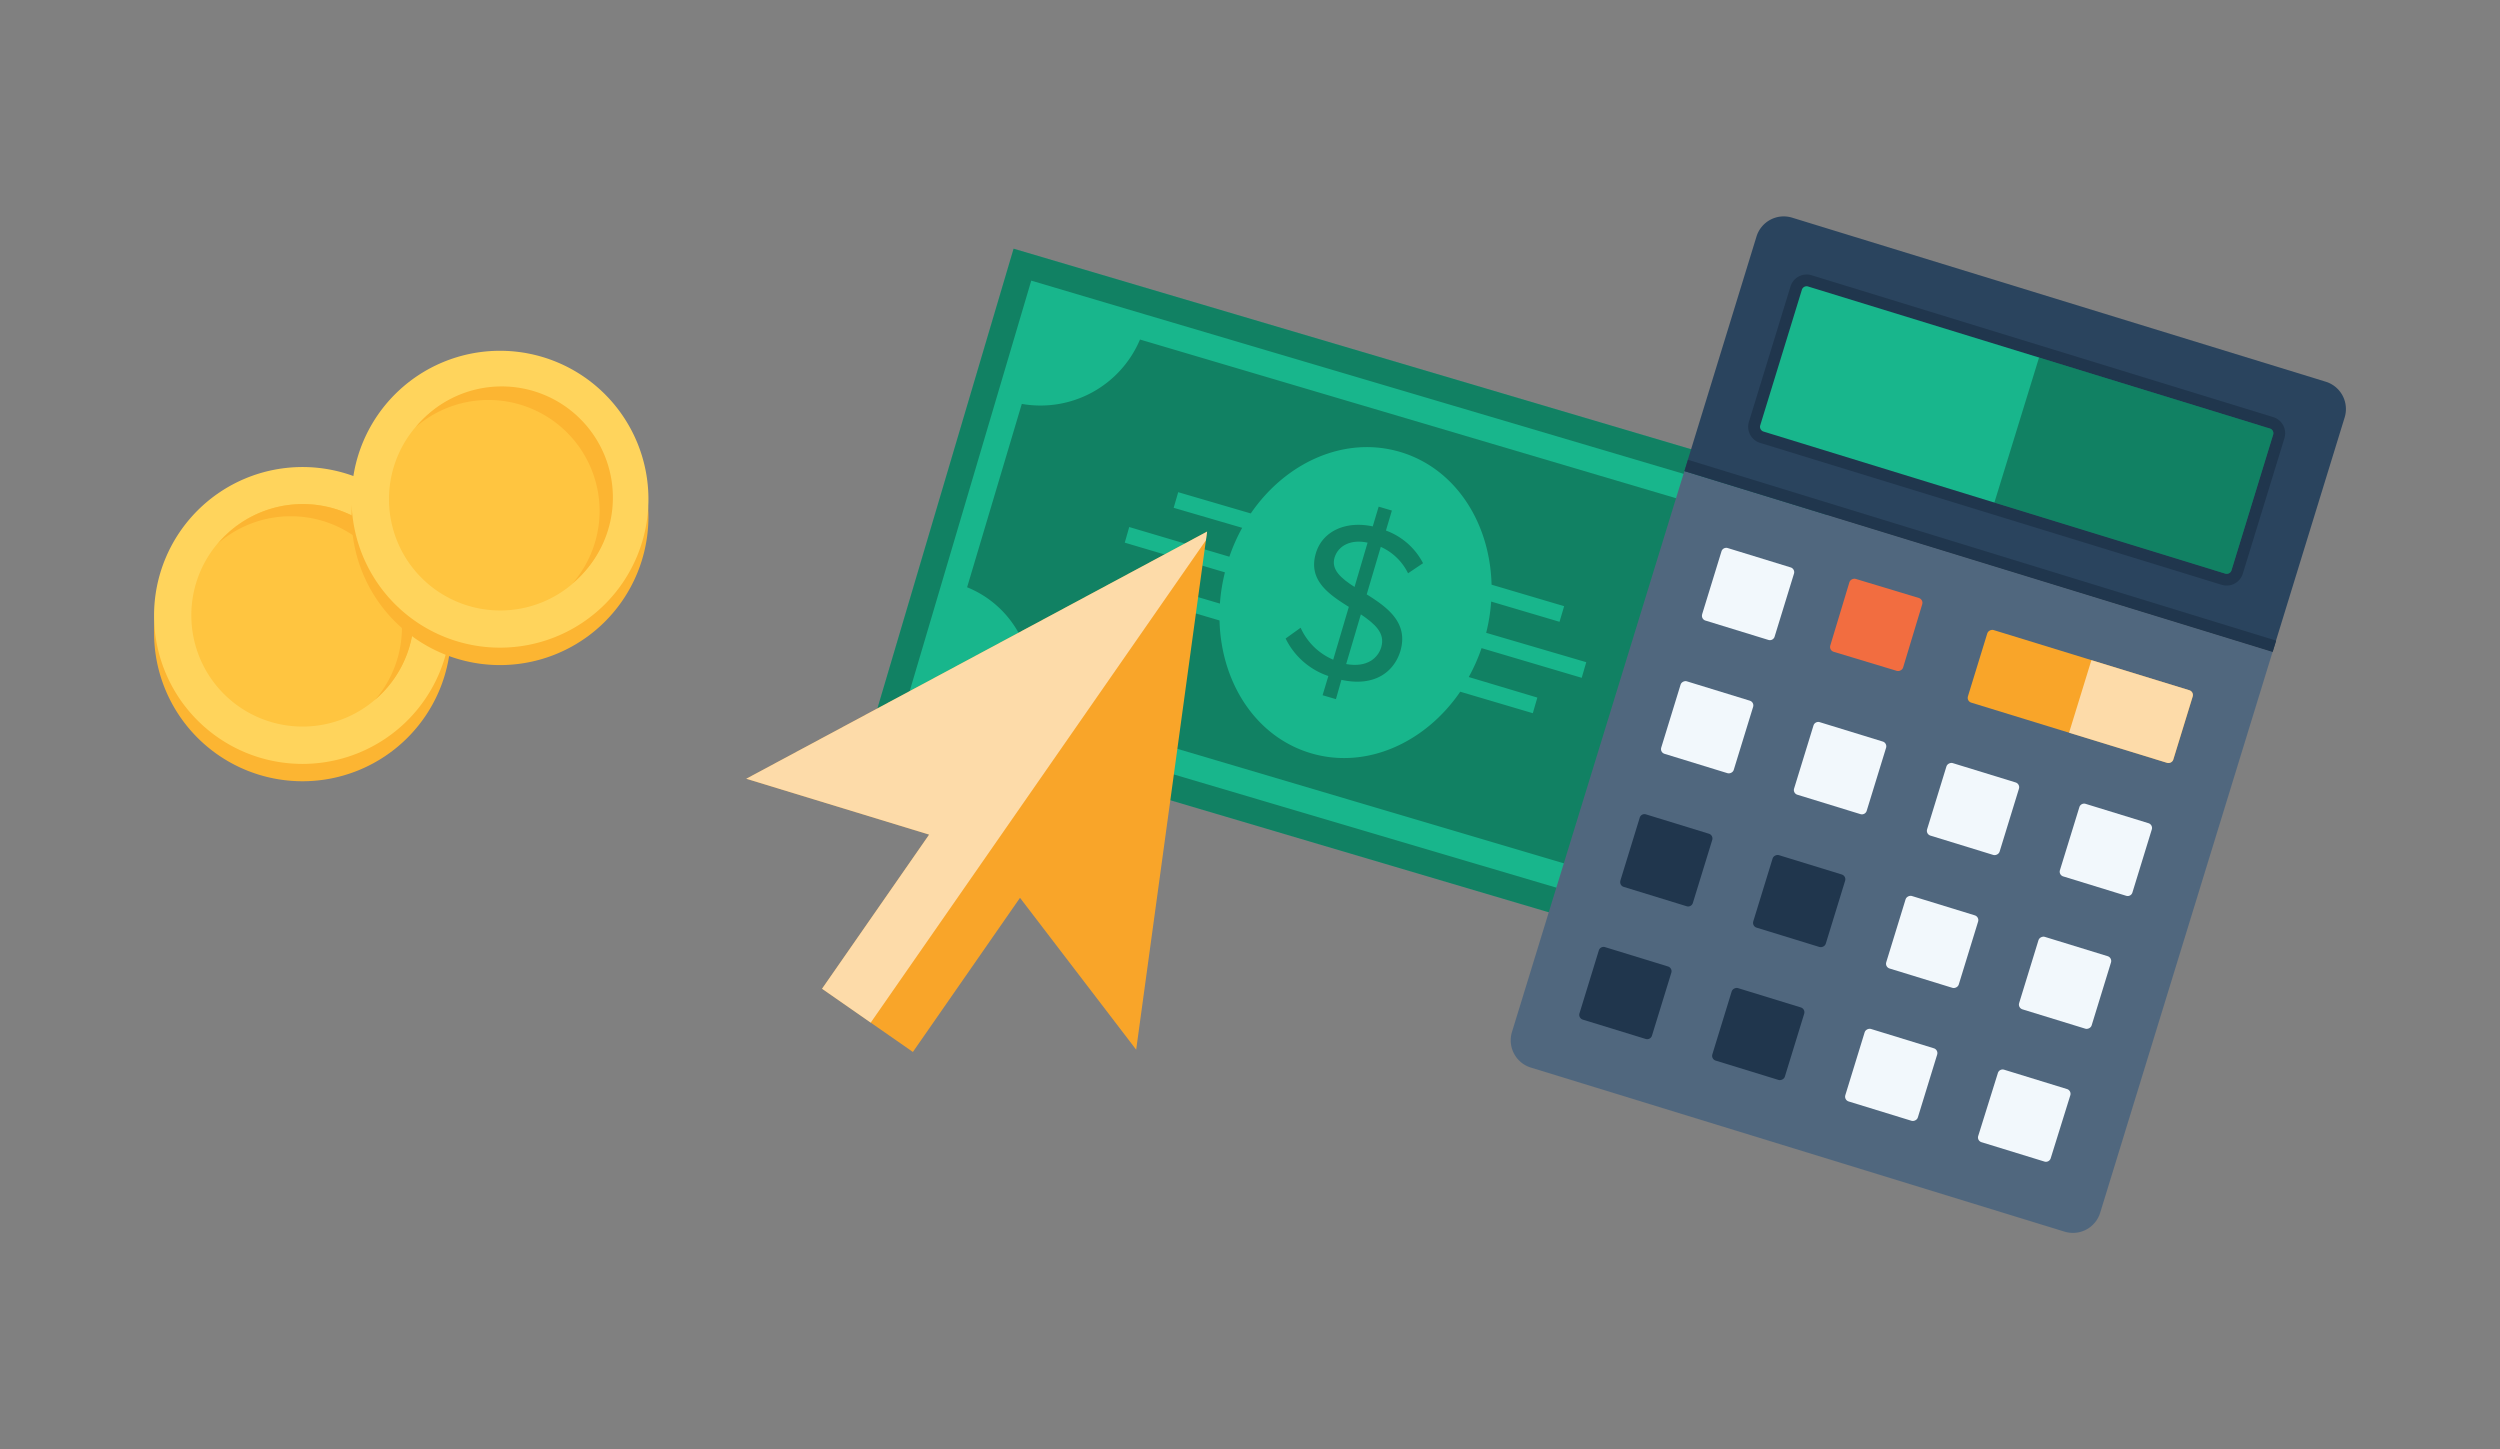
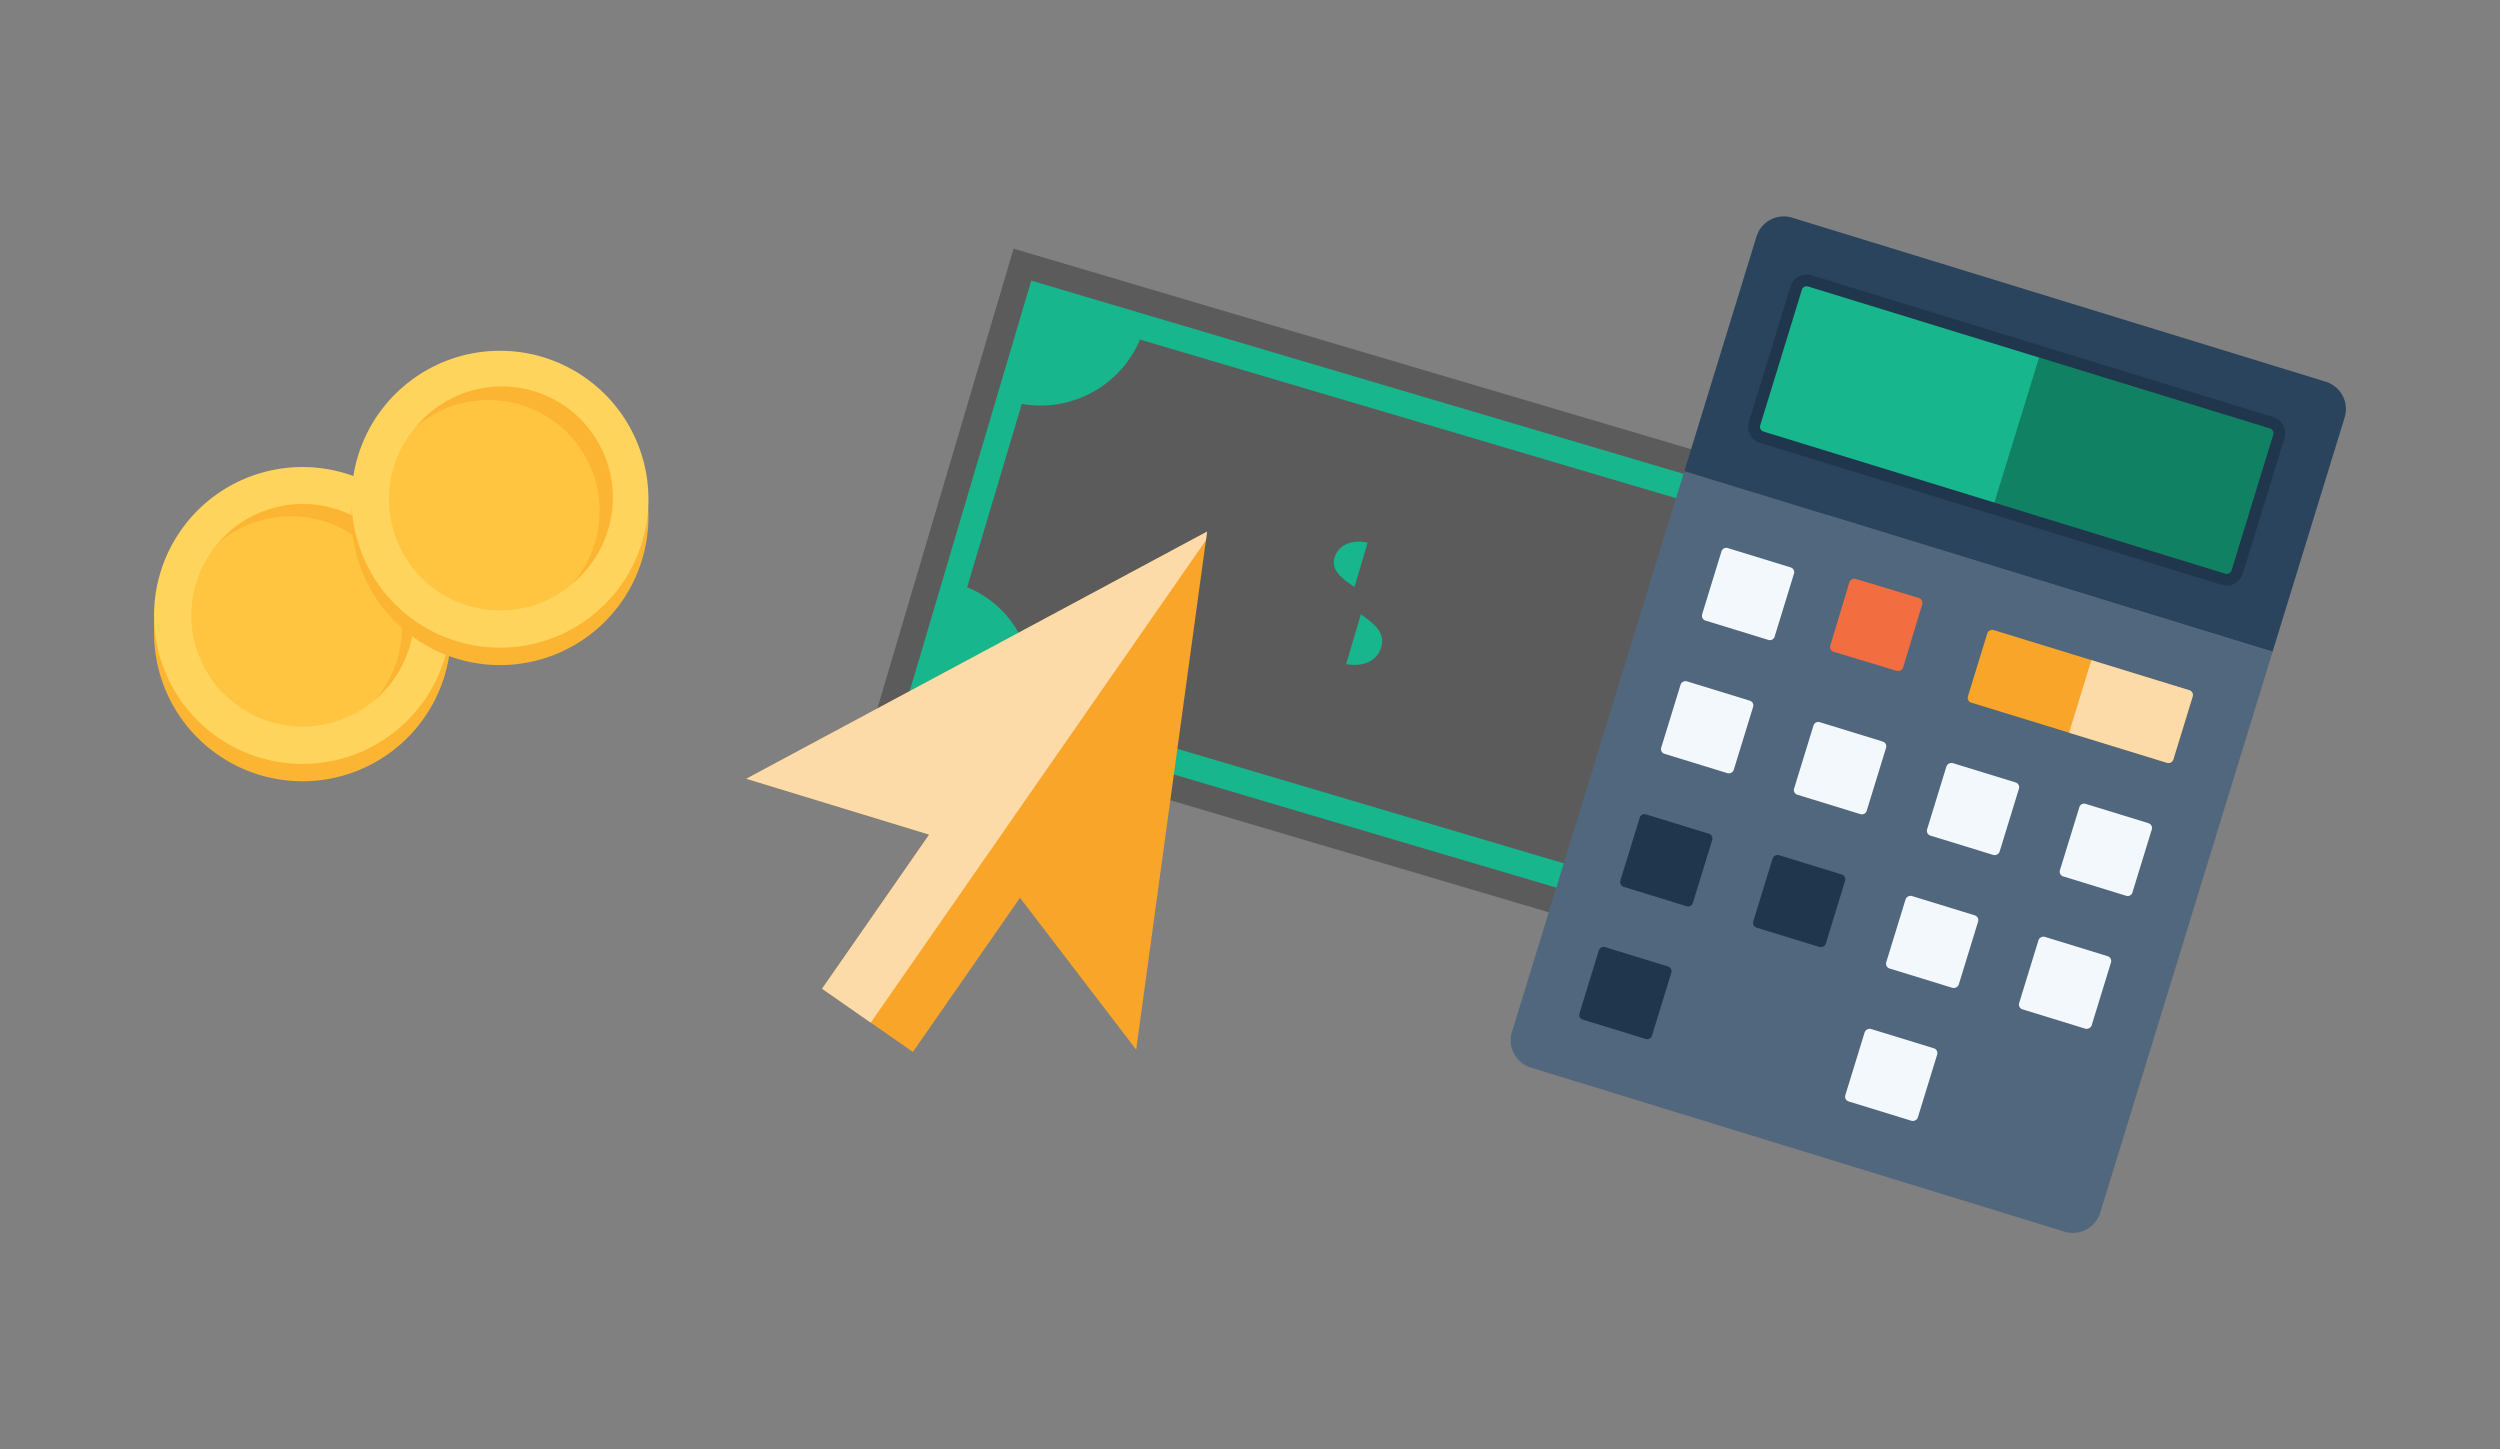
<svg xmlns="http://www.w3.org/2000/svg" viewBox="0 0 320 185.52">
  <rect x="0" y="0" width="320" height="185.52" fill="#808080" stroke="none" />
  <defs>
    <style>
      .cls-1 {
        isolation: isolate;
      }

      .cls-2 {
        fill: #fcb532;
      }

      .cls-3 {
        fill: #ffd45c;
      }

      .cls-4 {
        fill: #ffc540;
      }

      .cls-5 {
        fill: #18b68c;
      }

      .cls-6 {
        opacity: 0.29;
        mix-blend-mode: multiply;
      }

      .cls-7 {
        fill: #50677e;
      }

      .cls-8 {
        fill: #f9a529;
      }

      .cls-9 {
        fill: #fff;
        opacity: 0.6;
      }

      .cls-10 {
        fill: #f26d40;
      }

      .cls-11 {
        fill: #f2f8fc;
      }

      .cls-12 {
        fill: #20364d;
      }

      .cls-13 {
        fill: #2a445e;
      }
    </style>
  </defs>
  <title>ic_CalculatorMoney</title>
  <g class="cls-1">
    <g id="icons">
      <g>
        <g>
          <path class="cls-2" d="M19.72,81a19,19,0,1,0,19-19A19,19,0,0,0,19.72,81Z" />
          <path class="cls-3" d="M19.72,78.78a19,19,0,1,0,19-19A19,19,0,0,0,19.72,78.78Z" />
          <path class="cls-4" d="M38.73,93A14.24,14.24,0,1,0,24.49,78.78,14.24,14.24,0,0,0,38.73,93Z" />
          <path class="cls-2" d="M51.45,80.32A14.23,14.23,0,0,0,27.93,69.53,14.23,14.23,0,1,1,48,89.58,14.21,14.21,0,0,0,51.45,80.32Z" />
        </g>
        <g>
-           <polygon class="cls-5" points="129.74 31.83 112.13 91.28 217.25 122.4 234.84 62.94 129.74 31.83" />
          <polygon class="cls-6" points="129.74 31.83 112.13 91.28 217.25 122.4 234.84 62.94 129.74 31.83" />
          <path class="cls-5" d="M172.31,85c2.73.49,4.09-.82,4.49-2.16.54-1.82-.84-3-2.61-4.2Z" />
          <path class="cls-5" d="M170.82,71.38c-.45,1.53.82,2.64,2.56,3.75l1.67-5.67C173,69,171.3,69.78,170.82,71.38Z" />
-           <path class="cls-5" d="M190.87,77l8.75,2.59.59-2-9.29-2.75c-.2-8-4.67-14.92-11.73-17s-14.59,1.31-19.09,7.88L150.81,63l-.58,2L159,67.56a23.12,23.12,0,0,0-1.64,3.7l-12.82-3.8-.57,2,12.82,3.8a23.1,23.1,0,0,0-.64,4l-8.75-2.59-.58,2,9.28,2.75c.2,8,4.67,14.92,11.72,17s14.59-1.31,19.09-7.88l9.29,2.75.58-2L188,86.66a23.11,23.11,0,0,0,1.64-3.7l12.82,3.8.58-2L190.23,81A23.14,23.14,0,0,0,190.87,77Zm-10.64-3.62A7.12,7.12,0,0,0,176.74,70l-1.8,6.08c2.64,1.65,5.37,3.62,4.31,7.25-.76,2.52-3.15,4.65-7.55,3.69L171,89.49l-1.71-.5.74-2.46a9.43,9.43,0,0,1-5.47-4.8l1.92-1.38a8,8,0,0,0,4.17,4.09l2-6.76c-2.59-1.62-5.24-3.43-4.22-6.86.85-2.87,3.87-4.18,7.28-3.44l.76-2.53,1.69.5-.76,2.56a8.73,8.73,0,0,1,4.75,4.18Z" />
          <path class="cls-5" d="M216.23,60.87,146.49,40.22,132,35.92l-4.3,14.52-7.14,24.11-4.3,14.52,14.52,4.3L200.5,114l14.53,4.3,4.29-14.52,7.14-24.1,4.29-14.52Zm0,41.67a13.16,13.16,0,0,0-9,1.48,13.31,13.31,0,0,0-6.13,6.76L132,90.31a13.32,13.32,0,0,0-1.46-9,13.16,13.16,0,0,0-6.75-6.14l7-23.47a13.82,13.82,0,0,0,15.13-8.24L215,63.91a13.3,13.3,0,0,0,1.46,9,13.16,13.16,0,0,0,6.75,6.14Z" />
        </g>
        <g>
          <path class="cls-7" d="M215.6,60.3l75.29,23.14-22.07,71.8a3.65,3.65,0,0,1-4.56,2.41l-68.31-21a3.65,3.65,0,0,1-2.42-4.55Z" />
          <g>
            <rect class="cls-8" x="261.42" y="75.39" width="9.72" height="27.51" rx="0.64" ry="0.64" transform="translate(102.82 317.47) rotate(-72.91)" />
            <path class="cls-9" d="M267.7,84.5l12.54,3.85a.64.64,0,0,1,.42.8l-2.48,8.07a.64.64,0,0,1-.8.42l-12.54-3.85Z" />
            <rect class="cls-10" x="235.89" y="76.44" width="9.72" height="9.71" rx="0.64" ry="0.64" transform="matrix(0.29, -0.96, 0.96, 0.29, 92.3, 287.53)" />
            <path class="cls-11" d="M219.52,71.21H228a.64.64,0,0,1,.64.64v8.43a.64.64,0,0,1-.64.64h-8.44a.63.63,0,0,1-.63-.63V71.85a.63.63,0,0,1,.63-.63Z" transform="translate(85.28 267.58) rotate(-72.91)" />
            <path class="cls-11" d="M263.67,111.39a.63.63,0,0,0,.42.79l8.06,2.48a.63.63,0,0,0,.8-.42l2.48-8.07a.64.64,0,0,0-.42-.8l-8.06-2.48a.64.64,0,0,0-.79.42Z" />
            <rect class="cls-11" x="247.68" y="98.69" width="9.71" height="9.71" rx="0.64" ry="0.64" transform="translate(79.36 314.51) rotate(-72.91)" />
            <path class="cls-11" d="M231.3,93.46h8.44a.64.64,0,0,1,.64.64v8.44a.64.64,0,0,1-.64.64H231.3a.64.64,0,0,1-.64-.64V94.09A.63.63,0,0,1,231.3,93.46Z" transform="translate(72.34 294.55) rotate(-72.91)" />
            <rect class="cls-11" x="213.65" y="88.23" width="9.71" height="9.71" rx="0.63" ry="0.63" transform="translate(65.33 274.59) rotate(-72.91)" />
            <rect class="cls-11" x="259.47" y="120.94" width="9.71" height="9.71" rx="0.64" ry="0.64" transform="translate(66.41 341.48) rotate(-72.91)" />
            <rect class="cls-11" x="242.45" y="115.71" width="9.71" height="9.71" rx="0.64" ry="0.64" transform="translate(59.4 321.52) rotate(-72.91)" />
            <rect class="cls-12" x="225.43" y="110.48" width="9.71" height="9.71" rx="0.64" ry="0.64" transform="translate(52.38 301.56) rotate(-72.91)" />
-             <path class="cls-11" d="M253.21,145.41a.63.63,0,0,0,.42.79l8.06,2.48a.64.64,0,0,0,.8-.42L265,140.2a.64.64,0,0,0-.42-.8l-8.06-2.48a.64.64,0,0,0-.79.42Z" />
            <rect class="cls-11" x="237.22" y="132.72" width="9.71" height="9.71" rx="0.64" ry="0.64" transform="translate(39.44 328.54) rotate(-72.91)" />
-             <rect class="cls-12" x="220.2" y="127.49" width="9.71" height="9.71" rx="0.64" ry="0.64" transform="translate(32.42 308.58) rotate(-72.91)" />
            <path class="cls-12" d="M202.17,129.72a.64.64,0,0,0,.42.79l8.07,2.48a.64.64,0,0,0,.79-.42l2.48-8.06a.64.64,0,0,0-.42-.8l-8.07-2.48a.64.64,0,0,0-.79.42Z" />
            <path class="cls-12" d="M209.05,105.25h8.44a.63.63,0,0,1,.63.63v8.44a.64.64,0,0,1-.64.64h-8.44a.63.63,0,0,1-.63-.63v-8.44a.63.63,0,0,1,.63-.63Z" transform="translate(45.37 281.61) rotate(-72.91)" />
          </g>
          <path class="cls-13" d="M224.83,30.28a3.65,3.65,0,0,1,4.56-2.42l68.31,21a3.66,3.66,0,0,1,2.42,4.56l-9.23,30L215.6,60.3Z" />
          <path class="cls-12" d="M284.39,74.86a2.16,2.16,0,0,0,2.69-1.43l5.33-17.35A2.16,2.16,0,0,0,291,53.4L231.88,35.23a2.16,2.16,0,0,0-2.69,1.42L223.86,54a2.16,2.16,0,0,0,1.43,2.69Z" />
          <path class="cls-5" d="M290.54,54.85a.63.63,0,0,1,.42.79L285.63,73a.64.64,0,0,1-.8.42L225.73,55.24a.64.64,0,0,1-.42-.8l5.33-17.35a.63.63,0,0,1,.79-.42Z" />
          <path class="cls-6" d="M290.54,54.85a.63.63,0,0,1,.42.79L285.63,73a.64.64,0,0,1-.8.42l-29.55-9.09L261,45.76Z" />
-           <rect class="cls-12" x="252.71" y="31.77" width="1.52" height="78.77" transform="translate(110.98 292.52) rotate(-72.91)" />
        </g>
        <g>
          <polygon class="cls-8" points="95.52 99.68 125.02 83.86 154.51 68.04 149.97 101.2 145.43 134.36 130.56 114.92 116.85 134.65 105.22 126.56 118.93 106.83 95.52 99.68" />
          <polygon class="cls-9" points="125.02 83.86 154.51 68.04 154.36 69.15 111.45 130.9 105.22 126.56 118.93 106.83 95.52 99.68 125.02 83.86" />
        </g>
        <g>
          <path class="cls-2" d="M45,66.13a19,19,0,1,0,19-19A19,19,0,0,0,45,66.13Z" />
          <path class="cls-3" d="M45,63.9a19,19,0,1,0,19-19A19,19,0,0,0,45,63.9Z" />
          <path class="cls-4" d="M64,78.14A14.24,14.24,0,1,0,49.79,63.9,14.24,14.24,0,0,0,64,78.14Z" />
          <path class="cls-2" d="M76.75,65.43A14.23,14.23,0,0,0,53.24,54.64a14.23,14.23,0,1,1,20.07,20A14.21,14.21,0,0,0,76.75,65.43Z" />
        </g>
      </g>
    </g>
  </g>
</svg>